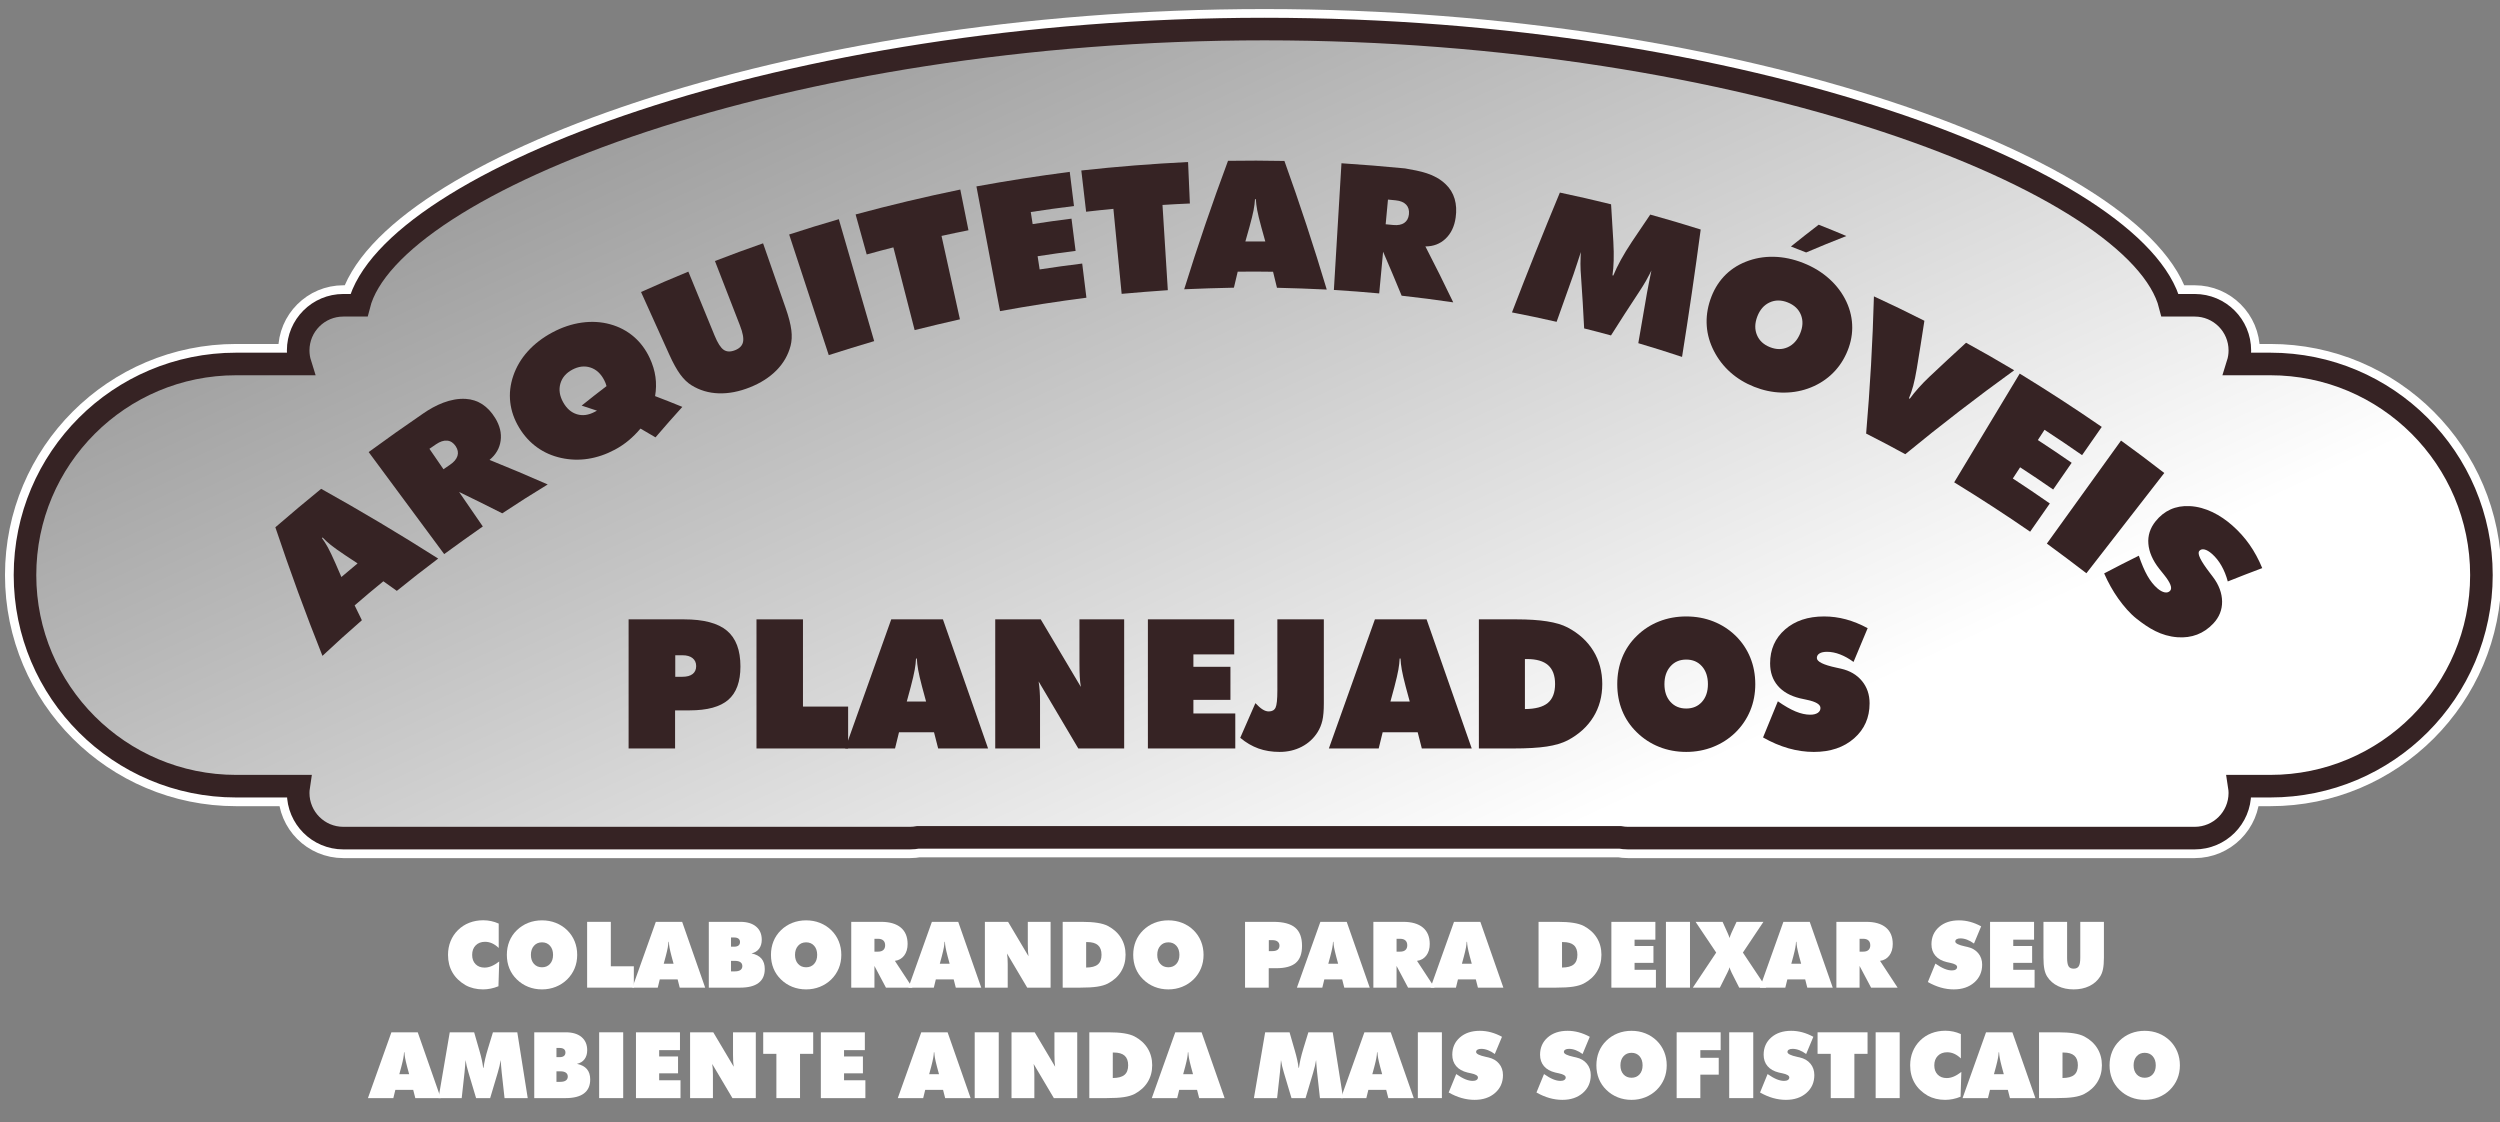
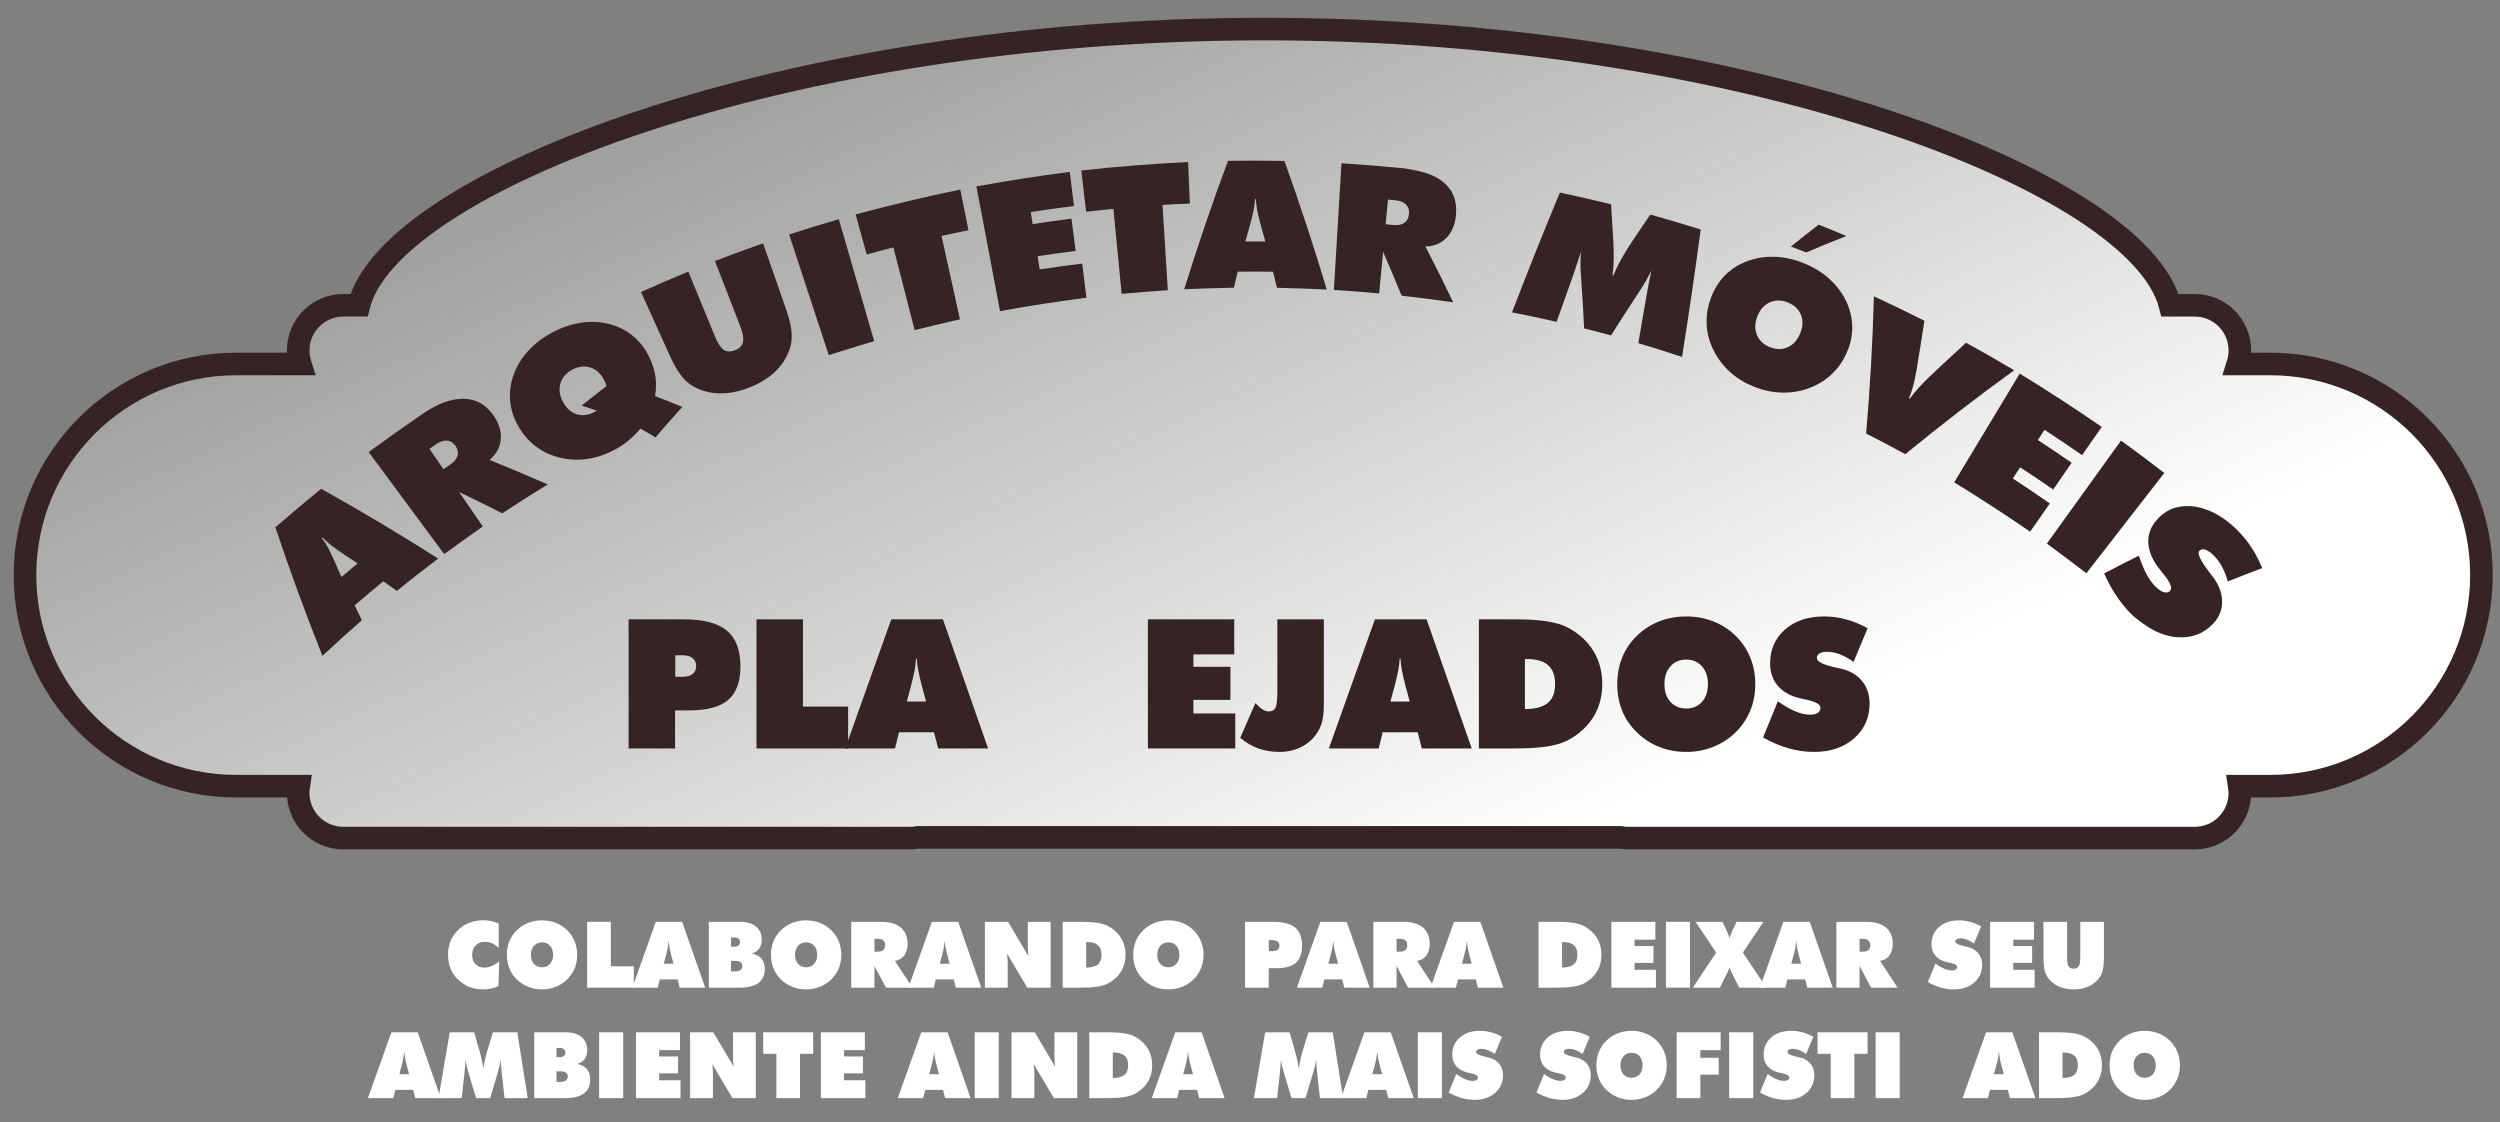
<svg xmlns="http://www.w3.org/2000/svg" version="1.1" id="Layer_1" x="0px" y="0px" width="1750px" height="785.389px" viewBox="0 -37.389 1750 785.389" style="enable-background:new 0 -37.389 1750 785.389;" xml:space="preserve">
  <rect x="0" y="-37.389" width="1750" height="785.389" fill="#808080" stroke="none" />
  <linearGradient id="SVGID_1_" gradientUnits="userSpaceOnUse" x1="-141.124" y1="634.823" x2="-531.164" y2="-201.621" gradientTransform="matrix(1 0 0 1 1208 137)">
    <stop offset="0.21" style="stop-color:#FFFFFF" />
    <stop offset="1" style="stop-color:#9E9E9E" />
  </linearGradient>
-   <path style="fill:url(#SVGID_1_);stroke:#FFFFFF;stroke-width:28;stroke-miterlimit:10;" d="M1589.23,217.392h-22.789  c0.938-2.993,1.451-6.178,1.451-9.482c0-17.457-14.15-31.608-31.609-31.608h-17.25c-21.865-86.199-297.28-193.354-633.883-193.354  c-336.604,0-612.019,107.158-633.886,193.354h-10.929c-17.458,0-31.61,14.151-31.61,31.608c0,3.304,0.511,6.489,1.451,9.482h-44.912  c-81.612,0-147.77,66.161-147.77,147.77c0,81.612,66.158,147.77,147.77,147.77h43.854c-0.232,1.554-0.394,3.126-0.394,4.743  c0,17.456,14.152,31.608,31.61,31.608h396.688c1.918,0,3.786-0.199,5.609-0.527h491.354c1.821,0.328,3.69,0.527,5.612,0.527h396.686  c17.459,0,31.609-14.152,31.609-31.608c0-1.617-0.157-3.189-0.396-4.743h21.731c81.608,0,147.77-66.156,147.77-147.77  C1737,283.552,1670.841,217.392,1589.23,217.392z" />
  <linearGradient id="SVGID_2_" gradientUnits="userSpaceOnUse" x1="-141.124" y1="634.823" x2="-531.164" y2="-201.621" gradientTransform="matrix(1 0 0 1 1208 137)">
    <stop offset="0.21" style="stop-color:#FFFFFF" />
    <stop offset="1" style="stop-color:#9E9E9E" />
  </linearGradient>
  <path style="fill:url(#SVGID_2_);stroke:#362324;stroke-width:15.804;stroke-miterlimit:10;" d="M1589.23,217.392h-22.789  c0.938-2.993,1.451-6.178,1.451-9.482c0-17.457-14.15-31.608-31.609-31.608h-17.25c-21.865-86.199-297.28-193.354-633.883-193.354  c-336.604,0-612.019,107.158-633.886,193.354h-10.929c-17.458,0-31.61,14.151-31.61,31.608c0,3.304,0.511,6.489,1.451,9.482h-44.912  c-81.612,0-147.77,66.161-147.77,147.77c0,81.613,66.158,147.77,147.77,147.77h43.854c-0.232,1.554-0.394,3.126-0.394,4.743  c0,17.456,14.152,31.608,31.61,31.608h396.688c1.918,0,3.786-0.199,5.609-0.527h491.354c1.821,0.328,3.69,0.527,5.612,0.527h396.686  c17.459,0,31.609-14.152,31.609-31.608c0-1.617-0.157-3.189-0.396-4.743h21.731c81.608,0,147.77-66.156,147.77-147.77  C1737,283.551,1670.841,217.392,1589.23,217.392z" />
  <g>
    <g>
      <g>
        <path style="fill:#362324;" d="M225.715,421.711c-11.844-29.706-22.817-59.679-32.969-90.005     c10.563-9.133,21.237-18.099,32.062-26.921c27.802,15.48,55.081,31.738,81.924,48.827c-9.795,7.35-19.448,14.889-28.955,22.606     c-3.764-2.695-5.649-4.04-9.433-6.715c-8.107,6.628-12.128,10.006-20.096,16.887c2.015,4.162,3.028,6.238,5.065,10.387     C243.956,404.911,234.752,413.223,225.715,421.711z M238.975,366.52c4.509-3.848,6.774-5.751,11.327-9.521     c-3.503-2.332-5.259-3.493-8.779-5.806c-4.413-2.96-7.723-5.308-9.912-7.063c-2.189-1.754-4.119-3.517-5.785-5.288     c-0.192,0.161-0.288,0.243-0.479,0.404c1.455,1.949,2.854,4.156,4.203,6.617c1.349,2.462,3.086,6.131,5.234,10.994     C236.449,360.729,237.288,362.662,238.975,366.52z" />
        <path style="fill:#362324;" d="M310.928,350.482c-17.622-23.808-35.241-47.614-52.861-71.421     c12.541-9.186,25.203-18.146,38.038-26.916c8.671-6.018,19.224-10.938,29.894-10.315c8.597,0.502,15.513,5.099,20.59,13.332     c3.313,5.374,4.576,10.7,3.853,15.97c-0.723,5.272-3.306,9.721-7.77,13.416c13.679,5.506,27.234,11.226,40.723,17.184     c-10.738,6.526-21.345,13.267-31.814,20.215c-10.026-5.092-20.087-10.072-30.215-14.958c5.537,8.052,11.071,16.104,16.607,24.157     C328.879,337.493,319.876,343.93,310.928,350.482z M300.599,276.776c3.934,5.722,5.901,8.583,9.834,14.306     c1.824-1.257,2.737-1.882,4.566-3.127c2.789-1.898,4.531-3.957,5.226-6.2c0.695-2.241,0.289-4.509-1.234-6.802     c-1.566-2.359-3.537-3.665-5.914-3.899c-2.378-0.234-4.994,0.609-7.831,2.541C303.385,274.861,302.455,275.498,300.599,276.776z" />
        <path style="fill:#362324;" d="M458.855,268.769c-4.185-2.482-6.284-3.712-10.515-6.151c-2.664,3.152-5.468,5.944-8.42,8.385     c-2.953,2.441-6.112,4.559-9.489,6.361c-6.162,3.288-12.391,5.424-18.75,6.413c-6.357,0.988-12.667,0.771-18.927-0.613     c-6.176-1.366-11.786-3.798-16.763-7.375c-4.977-3.577-9.193-8.168-12.594-13.82c-3.422-5.686-5.517-11.608-6.227-17.785     c-0.71-6.176,0.024-12.376,2.124-18.522c2.117-6.196,5.488-11.964,10.161-17.135c4.672-5.169,10.433-9.602,17.241-13.233     c6.765-3.609,13.637-5.894,20.54-6.854c6.901-0.959,13.566-0.573,19.895,1.168c6.294,1.732,11.792,4.653,16.479,8.659     c4.686,4.006,8.395,8.999,11.174,14.937c2.093,4.473,3.429,8.907,4.034,13.295c0.604,4.39,0.512,8.853-0.259,13.392     c7.693,2.942,11.51,4.451,19.072,7.545C471.268,254.451,465.004,261.56,458.855,268.769z M407.155,246.529     c6.897-5.53,10.381-8.258,17.412-13.639c-0.179-0.728-0.402-1.434-0.677-2.112c-0.271-0.679-0.574-1.34-0.906-1.989     c-2.344-4.574-5.542-7.554-9.632-8.9c-4.088-1.345-8.354-0.853-12.752,1.492c-4.396,2.345-7.19,5.644-8.359,9.84     c-1.169,4.197-0.504,8.508,1.947,12.932c2.453,4.425,5.679,7.222,9.655,8.433c3.978,1.21,8.122,0.643,12.488-1.687     c0.62-0.331,0.929-0.496,1.55-0.826C413.608,248.632,411.464,247.924,407.155,246.529z" />
        <path style="fill:#362324;" d="M468.561,210.945c-6.609-14.644-13.227-29.284-19.837-43.928     c10.955-4.948,21.999-9.702,33.12-14.264c6.132,14.937,12.262,29.875,18.396,44.813c2.136,5.204,4.269,8.516,6.386,9.947     c2.117,1.431,4.753,1.504,7.938,0.234c3.143-1.253,4.992-3.15,5.559-5.716c0.564-2.566-0.141-6.415-2.133-11.546     c-5.842-15.053-11.688-30.105-17.526-45.159c11.156-4.327,22.388-8.459,33.688-12.394c5.293,15.168,10.586,30.337,15.879,45.507     c2.08,5.96,3.376,11.017,3.901,15.163c0.526,4.146,0.321,7.846-0.52,11.058c-1.681,6.411-4.929,12.159-9.836,17.14     c-4.91,4.981-11.101,8.932-18.634,11.938c-7.573,3.021-14.818,4.432-21.834,4.209c-7.015-0.223-13.354-2.128-19.014-5.625     c-2.787-1.722-5.44-4.24-7.887-7.578C473.761,221.407,471.208,216.81,468.561,210.945z" />
        <path style="fill:#362324;" d="M580.128,211.193c-9.242-28.144-18.479-56.288-27.719-84.433     c11.521-3.773,23.11-7.349,34.76-10.715c8.25,28.449,16.498,56.899,24.751,85.348     C601.278,204.541,590.695,207.804,580.128,211.193z" />
        <path style="fill:#362324;" d="M640.243,193.673c-4.961-19.302-9.918-38.604-14.874-57.908     c-7.483,1.916-11.219,2.91-18.671,4.971c-2.591-9.339-5.181-18.679-7.771-28.019c24.271-6.558,48.653-12.358,73.277-17.429     c1.906,9.502,3.813,19.004,5.722,28.506c-7.557,1.511-11.33,2.301-18.86,3.957c4.291,19.461,8.586,38.922,12.881,58.383     C661.345,188.53,650.79,191.04,640.243,193.673z" />
        <path style="fill:#362324;" d="M700.016,180.405c-5.509-29.104-11.016-58.206-16.521-87.309     c21.706-3.958,43.443-7.345,65.325-10.177c1.187,9.565,1.78,14.347,2.968,23.912c-10.102,1.247-20.184,2.646-30.241,4.195     c0.523,3.383,0.785,5.075,1.31,8.458c10.861-1.673,16.303-2.436,27.196-3.812c1.146,9.032,1.72,13.547,2.865,22.579     c-10.647,1.345-15.968,2.091-26.585,3.727c0.572,3.695,0.857,5.542,1.431,9.236c9.906-1.528,19.837-2.898,29.785-4.12     c1.181,9.566,1.771,14.348,2.949,23.913C740.236,173.617,720.11,176.741,700.016,180.405z" />
        <path style="fill:#362324;" d="M785.15,168.308c-1.929-19.834-3.847-39.669-5.77-59.504c-7.646,0.737-11.469,1.142-19.104,2.024     c-1.116-9.626-2.236-19.252-3.354-28.878c24.872-2.731,49.738-4.7,74.729-5.927c0.42,9.681,0.844,19.362,1.264,29.043     c-7.671,0.332-11.505,0.535-19.17,1.012c1.241,19.889,2.486,39.777,3.734,59.665C806.689,166.479,795.925,167.333,785.15,168.308     z" />
        <path style="fill:#362324;" d="M828.93,165.099c9.4-30.269,19.62-60.208,30.678-89.913c13.16-0.217,26.325-0.187,39.484,0.093     c10.696,29.754,20.572,59.73,29.635,90.022c-11.621-0.558-23.225-0.975-34.855-1.256c-1.079-4.487-1.626-6.728-2.732-11.211     c-9.898-0.146-14.852-0.155-24.752-0.048c-1.072,4.479-1.604,6.717-2.649,11.199C852.12,164.219,840.535,164.59,828.93,165.099z      M871.76,131.622c5.582-0.029,8.373-0.023,13.954,0.026c-1.11-4.04-1.67-6.06-2.805-10.097     c-1.386-5.107-2.347-9.035-2.858-11.788c-0.512-2.752-0.835-5.342-0.961-7.77c-0.236,0-0.354-0.001-0.591-0.002     c-0.135,2.427-0.467,5.016-0.989,7.767c-0.521,2.751-1.5,6.676-2.904,11.777C873.456,125.569,872.886,127.586,871.76,131.622z" />
        <path style="fill:#362324;" d="M933.715,165.587c1.77-29.565,3.542-59.13,5.31-88.696c14.854,0.97,29.666,2.168,44.484,3.604     c10.65,1.934,20.485,3.473,28.48,11.091c6.055,5.769,8.327,13.795,6.967,23.37c-0.888,6.25-3.269,11.159-7.085,14.763     c-3.817,3.604-8.501,5.39-14.096,5.396c6.7,12.956,13.191,25.988,19.489,39.146c-12.008-1.785-24.049-3.339-36.114-4.663     c-4.231-10.305-8.558-20.555-12.982-30.778c-0.91,9.729-1.821,19.458-2.727,29.187     C954.88,167.023,944.303,166.215,933.715,165.587z M971.581,102.318c-0.646,6.913-0.969,10.37-1.615,17.283     c2.117,0.197,3.175,0.298,5.291,0.506c3.228,0.317,5.785-0.158,7.688-1.441c1.898-1.283,3.006-3.289,3.305-6.024     c0.307-2.815-0.336-5.074-1.942-6.77c-1.604-1.696-4.057-2.715-7.339-3.038C974.813,102.622,973.735,102.519,971.581,102.318z" />
        <path style="fill:#362324;" d="M1146.811,202.839c2.054-11.632,4.066-23.271,6.03-34.918c0.511-2.674,1.019-5.339,1.52-7.996     c0.501-2.655,1.633-7.965,1.633-7.965c-0.016-0.005-2.373,4.782-3.85,7.326s-3.156,5.233-5.033,8.063     c-6.579,9.952-13.056,19.974-19.417,30.066c-7.496-2.042-11.257-3.026-18.784-4.913c-0.586-11.909-1.31-23.811-2.142-35.706     c-0.286-3.396-0.438-6.563-0.452-9.497c-0.017-2.934,0.28-8.259,0.28-8.259c-0.02-0.003-1.687,5.217-2.525,7.763     c-0.843,2.546-1.696,5.11-2.563,7.691c-4.003,11.114-7.967,22.243-11.88,33.389c-10.377-2.373-20.793-4.572-31.244-6.594     c10.789-28.119,21.967-56.069,33.532-83.877c11.994,2.523,23.941,5.261,35.84,8.207c0.617,9.208,0.896,13.809,1.396,23.006     c0.043,0.723,0.113,1.81,0.193,3.246c0.547,9.663,0.275,17.52-0.617,23.476c0.227,0.059,0.338,0.088,0.563,0.147     c1.458-3.508,3.233-7.185,5.338-11.023c2.104-3.837,4.688-8.09,7.782-12.748c5.051-7.592,7.604-11.374,12.77-18.913     c11.831,3.274,23.604,6.759,35.313,10.452c-3.968,29.787-8.319,59.506-13.056,89.181     C1167.281,209.069,1157.07,205.867,1146.811,202.839z" />
        <path style="fill:#362324;" d="M1292.376,210.271c-2.72,5.922-6.384,10.905-10.937,14.993c-4.554,4.088-9.875,7.223-15.896,9.341     c-5.972,2.1-12.207,3.009-18.634,2.804s-12.738-1.549-19.001-4.04c-6.339-2.521-11.866-5.884-16.64-10.133     c-4.771-4.25-8.602-9.233-11.526-14.932c-2.86-5.57-4.563-11.384-5.006-17.439c-0.443-6.056,0.359-12.21,2.482-18.457     c2.122-6.246,5.246-11.644,9.421-16.157c4.173-4.512,9.302-7.985,15.337-10.394c6.118-2.441,12.653-3.636,19.545-3.498     c6.89,0.138,13.87,1.595,20.875,4.381c7.006,2.786,13.094,6.526,18.217,11.167c5.121,4.64,9.143,10.013,11.932,16.025     c2.734,5.896,4.048,11.997,4.016,18.161C1296.528,198.258,1295.111,204.313,1292.376,210.271z M1238.957,205.62     c4.426,1.76,8.543,1.79,12.398,0.073c3.854-1.717,6.772-4.893,8.722-9.562c1.962-4.706,2.177-9.061,0.595-13.059     c-1.581-3.997-4.675-6.933-9.253-8.754c-4.576-1.82-8.85-1.805-12.771,0.027c-3.922,1.833-6.76,5.131-8.555,9.861     s-1.854,9.043-0.217,12.944S1234.533,203.861,1238.957,205.62z M1292.457,127.821c-9.443,3.689-18.828,7.528-28.15,11.512     c-4.26-1.689-6.393-2.523-10.667-4.164c7.692-6.175,11.582-9.23,19.445-15.274     C1280.859,122.986,1284.732,124.571,1292.457,127.821z" />
        <path style="fill:#362324;" d="M1306.292,266.107c2.761-31.978,4.567-63.956,5.451-96.041     c11.884,5.471,23.666,11.163,35.333,17.081c-1.7,11.159-3.475,22.3-5.315,33.437c-0.817,4.866-1.666,8.898-2.522,12.104     c-0.857,3.206-1.854,6.114-2.979,8.723c0.232,0.122,0.352,0.183,0.581,0.305c1.781-2.446,3.807-4.945,6.079-7.496     c2.273-2.551,4.894-5.241,7.862-8.061c8.437-7.938,16.918-15.812,25.461-23.634c11.345,6.215,22.571,12.645,33.677,19.278     c-26.022,18.813-51.401,38.364-76.222,58.742C1324.642,275.584,1315.506,270.769,1306.292,266.107z" />
        <path style="fill:#362324;" d="M1367.93,300.247c15.293-25.369,30.578-50.743,45.866-76.114     c19.497,11.929,38.604,24.345,57.429,37.31c-5.507,7.911-8.261,11.865-13.768,19.776c-8.672-6.052-17.439-11.966-26.299-17.742     c-1.867,2.869-2.801,4.304-4.668,7.173c7.967,5.193,15.857,10.503,23.674,15.92c-5.182,7.487-7.771,11.229-12.951,18.718     c-9.187-6.37-13.816-9.481-23.139-15.561c-2.039,3.134-3.062,4.7-5.101,7.833c8.727,5.689,17.356,11.519,25.896,17.486     c-5.514,7.906-8.271,11.858-13.783,19.765C1403.665,322.795,1385.98,311.292,1367.93,300.247z" />
        <path style="fill:#362324;" d="M1432.797,343.126c17.305-24.038,34.617-48.07,51.921-72.109     c10.229,7.378,20.319,14.949,30.274,22.693c-18.173,23.388-36.34,46.78-54.512,70.169     C1451.328,356.848,1442.112,349.94,1432.797,343.126z" />
        <path style="fill:#362324;" d="M1472.907,364.001c9.634-5.057,14.489-7.537,24.276-12.404c1.922,5.688,3.901,10.359,5.988,14.031     c2.088,3.673,4.428,6.624,7.041,8.863c1.834,1.571,3.544,2.499,5.139,2.781c1.592,0.281,2.854-0.105,3.783-1.177     c1.618-1.86,0.167-5.598-4.266-11.115c-1.436-1.785-2.578-3.205-3.365-4.203c-4.64-5.878-7.18-11.819-7.642-17.516     c-0.464-5.694,1.192-10.949,5.044-15.748c5.976-7.445,13.941-11.116,23.861-10.632c11.223,0.549,21.634,6.277,29.906,13.602     c4.496,3.979,8.551,8.437,11.995,13.355c3.446,4.92,6.423,10.41,8.905,16.448c-9.711,3.646-14.534,5.514-24.119,9.343     c-1.088-4.067-2.572-7.75-4.443-11.031c-1.871-3.279-4.08-6.038-6.613-8.265c-1.935-1.7-3.678-2.725-5.227-3.078     c-1.549-0.353-2.759-0.021-3.632,0.989c-1.642,1.897,0.881,6.876,7.108,15.044c0.998,1.309,1.771,2.342,2.313,3.05     c4.301,5.642,6.459,11.523,6.514,17.371c0.057,5.846-2.017,10.956-6.143,15.351c-6.73,7.168-15.177,10.339-25.05,9.625     c-11.531-0.832-20.233-6.308-28.687-12.985c-4.716-3.728-8.996-8.761-12.769-14.034     C1479.064,376.393,1475.77,370.515,1472.907,364.001z" />
      </g>
    </g>
  </g>
  <g>
    <path style="fill:#362324;" d="M440.025,486.542v-90.381h38.832c13.664,0,23.652,2.634,29.973,7.901   c6.316,5.269,9.477,13.622,9.477,25.063c0,10.661-2.84,18.45-8.52,23.368c-5.679,4.918-14.692,7.377-27.04,7.377h-10.187v26.669   L440.025,486.542L440.025,486.542z M472.684,421.288v15.063h5.063c3.086,0,5.453-0.646,7.1-1.943   c1.646-1.296,2.472-3.14,2.472-5.525s-0.846-4.25-2.532-5.587c-1.688-1.337-4.033-2.006-7.037-2.006L472.684,421.288   L472.684,421.288z" />
    <path style="fill:#362324;" d="M529.542,486.542v-90.381h32.535v61.056h31.606v29.325H529.542z" />
    <path style="fill:#362324;" d="M591.646,486.542l32.227-90.381h36.177l31.608,90.381h-34.942l-2.901-11.359h-24.509l-2.776,11.359   H591.646z M634.739,453.699h13.521l-2.776-10.248c-1.358-5.188-2.285-9.178-2.778-11.979c-0.494-2.798-0.803-5.433-0.927-7.9   h-0.557c-0.124,2.469-0.432,5.104-0.926,7.9c-0.494,2.8-1.42,6.791-2.778,11.979L634.739,453.699z" />
-     <path style="fill:#362324;" d="M696.66,486.542v-90.381h31.854l28.09,47.29c-0.368-2.102-0.627-4.424-0.771-6.979   c-0.146-2.551-0.216-5.885-0.216-10V396.16h31.3v90.381h-32.104l-27.779-46.919c0.329,2.017,0.574,4.188,0.74,6.514   c0.164,2.326,0.246,4.931,0.246,7.811v32.597L696.66,486.542L696.66,486.542z" />
    <path style="fill:#362324;" d="M803.523,486.542v-90.381h60.438v24.509H835.38v8.704h25.928v23.151H835.38v9.507h29.324v24.509   L803.523,486.542L803.523,486.542z" />
    <path style="fill:#362324;" d="M894.151,446.105v-49.944h32.534v58.771c0,5.104-0.341,9.117-1.021,12.039   c-0.68,2.924-1.78,5.618-3.303,8.087c-2.759,4.405-6.462,7.82-11.112,10.249c-4.651,2.43-9.836,3.644-15.557,3.644   c-5.394,0-10.321-0.804-14.785-2.407c-4.466-1.605-8.716-4.095-12.749-7.47l10.618-24.264c1.893,2.02,3.58,3.488,5.063,4.414   c1.482,0.928,2.901,1.391,4.26,1.391c2.348,0,3.94-0.884,4.785-2.655C893.729,456.189,894.151,452.238,894.151,446.105z" />
    <path style="fill:#362324;" d="M930.205,486.542l32.227-90.381h36.179l31.605,90.381h-34.94l-2.901-11.359h-24.509l-2.777,11.359   H930.205z M973.297,453.699h13.521l-2.777-10.248c-1.359-5.188-2.285-9.178-2.778-11.979c-0.493-2.798-0.804-5.433-0.926-7.9   h-0.556c-0.124,2.469-0.436,5.104-0.928,7.9c-0.494,2.8-1.421,6.791-2.777,11.979L973.297,453.699z" />
    <path style="fill:#362324;" d="M1035.217,486.542v-90.381h26.299c8.355,0,15.486,0.463,21.393,1.389s10.713,2.356,14.416,4.29   c7.817,4.117,13.816,9.569,17.996,16.36c4.177,6.791,6.266,14.528,6.266,23.213c0,8.643-2.078,16.339-6.235,23.089   c-4.154,6.75-10.165,12.203-18.024,16.36c-3.827,1.976-8.686,3.417-14.568,4.319c-5.887,0.906-13.768,1.358-23.646,1.358   L1035.217,486.542L1035.217,486.542z M1067.442,458.946c7.323-0.041,12.676-1.473,16.052-4.291   c3.374-2.818,5.062-7.232,5.062-13.242c0-5.885-1.613-10.269-4.846-13.15c-3.23-2.88-8.181-4.319-14.849-4.319h-1.419V458.946   L1067.442,458.946z" />
    <path style="fill:#362324;" d="M1228.696,441.537c0,6.627-1.173,12.79-3.521,18.489c-2.347,5.702-5.781,10.794-10.311,15.278   c-4.527,4.405-9.744,7.779-15.648,10.125c-5.906,2.348-12.191,3.521-18.859,3.521c-6.751,0-13.067-1.173-18.952-3.521   c-5.888-2.346-11.112-5.762-15.683-10.248c-4.484-4.361-7.883-9.384-10.186-15.063c-2.309-5.68-3.459-11.873-3.459-18.583   c0-6.708,1.15-12.922,3.459-18.646c2.303-5.72,5.699-10.762,10.186-15.125c4.525-4.443,9.732-7.828,15.618-10.153   s12.227-3.488,19.017-3.488s13.129,1.163,19.016,3.488c5.885,2.325,11.111,5.71,15.681,10.153   c4.444,4.404,7.829,9.469,10.155,15.188C1227.533,428.675,1228.696,434.869,1228.696,441.537z M1180.357,458.576   c4.566,0,8.239-1.555,11.02-4.662c2.777-3.107,4.167-7.233,4.167-12.378c0-5.187-1.39-9.354-4.167-12.501   c-2.777-3.148-6.451-4.723-11.02-4.723c-4.569,0-8.252,1.584-11.052,4.754c-2.8,3.169-4.196,7.324-4.196,12.47   c0,5.145,1.396,9.271,4.196,12.378S1175.789,458.576,1180.357,458.576z" />
    <path style="fill:#362324;" d="M1234.129,478.825l10.372-25.313c4.65,3.252,8.797,5.629,12.438,7.13   c3.644,1.505,7.049,2.255,10.218,2.255c2.223,0,3.972-0.423,5.249-1.267c1.272-0.844,1.913-1.983,1.913-3.426   c0-2.51-3.19-4.424-9.57-5.742c-2.058-0.452-3.662-0.802-4.813-1.049c-6.75-1.646-11.916-4.568-15.494-8.766   c-3.581-4.199-5.371-9.427-5.371-15.683c0-9.713,3.478-17.615,10.434-23.707c6.955-6.091,16.071-9.137,27.35-9.137   c5.186,0,10.287,0.679,15.311,2.037c5.021,1.358,10.084,3.417,15.188,6.174l-9.878,23.645c-3.128-2.305-6.266-4.063-9.413-5.277   c-3.147-1.213-6.204-1.822-9.168-1.822c-2.265,0-4.015,0.381-5.248,1.145c-1.232,0.762-1.853,1.819-1.853,3.179   c0,2.552,4.507,4.795,13.521,6.729c1.439,0.33,2.553,0.577,3.334,0.741c6.215,1.4,11.111,4.26,14.692,8.582   s5.371,9.549,5.371,15.681c0,10.001-3.611,18.171-10.834,24.511c-7.224,6.339-16.618,9.507-28.184,9.507   c-5.928,0-11.854-0.844-17.778-2.531C1245.982,484.73,1240.055,482.2,1234.129,478.825z" />
  </g>
  <g>
    <path style="fill:#FFFFFF;" d="M349.102,626.18c-1.51-1.445-3.051-2.525-4.625-3.238c-1.574-0.715-3.23-1.069-4.971-1.069   c-2.706,0-4.883,0.833-6.529,2.501c-1.646,1.667-2.47,3.886-2.47,6.654c0,2.706,0.788,4.864,2.36,6.479   c1.572,1.615,3.682,2.423,6.325,2.423c1.593,0,3.213-0.341,4.861-1.021c1.646-0.684,3.445-1.77,5.396-3.257l-0.535,17.337   c-1.804,0.732-3.608,1.282-5.412,1.65c-1.804,0.366-3.607,0.55-5.412,0.55c-2.245,0-4.405-0.25-6.482-0.755   c-2.076-0.503-3.954-1.217-5.631-2.14c-4.07-2.35-7.148-5.317-9.235-8.904c-2.088-3.587-3.131-7.709-3.131-12.363   c0-3.439,0.592-6.629,1.778-9.564c1.185-2.938,2.91-5.527,5.175-7.772c2.286-2.266,4.934-3.979,7.944-5.145   c3.01-1.164,6.267-1.747,9.77-1.747c1.867,0,3.707,0.194,5.522,0.583c1.814,0.388,3.581,0.97,5.301,1.746L349.102,626.18   L349.102,626.18z" />
    <path style="fill:#FFFFFF;" d="M404.038,631.025c0,3.378-0.597,6.519-1.793,9.424s-2.947,5.501-5.255,7.787   c-2.307,2.244-4.966,3.964-7.976,5.16c-3.01,1.193-6.214,1.793-9.612,1.793c-3.44,0-6.66-0.6-9.659-1.793   c-3-1.196-5.664-2.938-7.992-5.226c-2.287-2.223-4.018-4.782-5.192-7.677c-1.174-2.896-1.761-6.052-1.761-9.471   c0-3.42,0.587-6.588,1.761-9.504c1.174-2.916,2.905-5.483,5.192-7.709c2.307-2.266,4.96-3.988,7.961-5.175   c2.999-1.186,6.229-1.776,9.69-1.776s6.691,0.592,9.691,1.776c3,1.186,5.664,2.91,7.992,5.175c2.266,2.245,3.99,4.825,5.175,7.74   C403.445,624.471,404.038,627.628,404.038,631.025z M379.401,639.709c2.329,0,4.201-0.792,5.617-2.375   c1.416-1.584,2.124-3.688,2.124-6.309c0-2.645-0.708-4.77-2.124-6.371c-1.416-1.605-3.288-2.407-5.617-2.407   c-2.328,0-4.206,0.808-5.632,2.423c-1.427,1.615-2.139,3.733-2.139,6.355c0,2.62,0.712,4.725,2.139,6.309   C375.196,638.917,377.073,639.709,379.401,639.709z" />
    <path style="fill:#FFFFFF;" d="M410.992,653.963V607.9h16.582v31.116h16.107v14.945L410.992,653.963L410.992,653.963z" />
    <path style="fill:#FFFFFF;" d="M442.645,653.963l16.425-46.063h18.438l16.11,46.063h-17.81l-1.479-5.79h-12.491l-1.416,5.79   H442.645z M464.605,637.224h6.891l-1.416-5.223c-0.693-2.644-1.165-4.678-1.417-6.104c-0.251-1.426-0.408-2.769-0.471-4.024h-0.283   c-0.063,1.258-0.222,2.601-0.472,4.024c-0.252,1.429-0.726,3.463-1.418,6.104L464.605,637.224z" />
    <path style="fill:#FFFFFF;" d="M496.164,653.963V607.9h22.057c4.719,0,8.401,1.104,11.043,3.317   c2.645,2.213,3.965,5.291,3.965,9.235c0,2.517-0.625,4.607-1.872,6.275c-1.247,1.669-3.017,2.755-5.302,3.259   c3.125,0.648,5.454,1.877,6.985,3.681c1.531,1.805,2.297,4.229,2.297,7.27c0,4.302-1.453,7.548-4.358,9.737   c-2.903,2.191-7.179,3.288-12.819,3.288H496.164L496.164,653.963z M511.708,618.849v6.45h2.171c1.342,0,2.365-0.276,3.067-0.834   c0.703-0.555,1.054-1.355,1.054-2.406c0-1.049-0.352-1.846-1.054-2.392c-0.703-0.545-1.727-0.818-3.067-0.818H511.708z    M511.708,635.21v7.363h2.769c1.656,0,2.933-0.32,3.823-0.96c0.893-0.643,1.337-1.547,1.337-2.724c0-1.194-0.445-2.106-1.337-2.735   s-2.167-0.944-3.823-0.944H511.708L511.708,635.21z" />
    <path style="fill:#FFFFFF;" d="M588.92,631.025c0,3.378-0.598,6.519-1.793,9.424c-1.196,2.905-2.947,5.501-5.255,7.787   c-2.308,2.244-4.966,3.964-7.976,5.16c-3.013,1.193-6.217,1.793-9.612,1.793c-3.44,0-6.661-0.6-9.66-1.793   c-3-1.196-5.663-2.938-7.992-5.226c-2.287-2.223-4.017-4.782-5.19-7.677c-1.176-2.896-1.763-6.052-1.763-9.471   c0-3.42,0.587-6.588,1.763-9.504c1.175-2.916,2.903-5.483,5.19-7.709c2.308-2.266,4.96-3.988,7.961-5.175   c2.999-1.186,6.23-1.776,9.691-1.776s6.688,0.592,9.688,1.776c3,1.186,5.664,2.91,7.992,5.175c2.268,2.245,3.991,4.825,5.176,7.74   C588.327,624.471,588.92,627.628,588.92,631.025z M564.284,639.709c2.329,0,4.2-0.792,5.616-2.375   c1.416-1.584,2.124-3.688,2.124-6.309c0-2.645-0.708-4.77-2.124-6.371c-1.416-1.605-3.287-2.407-5.616-2.407   s-4.207,0.808-5.633,2.423c-1.428,1.615-2.141,3.733-2.141,6.355c0,2.62,0.712,4.725,2.141,6.309   C560.078,638.917,561.955,639.709,564.284,639.709z" />
    <path style="fill:#FFFFFF;" d="M595.873,653.963V607.9h20.829c6.042,0,10.655,1.333,13.845,3.996   c3.188,2.662,4.782,6.502,4.782,11.516c0,3.271-0.804,5.968-2.407,8.086c-1.605,2.119-3.771,3.354-6.498,3.713l12.303,18.753   h-18.563l-8.055-15.197v15.197L595.873,653.963L595.873,653.963z M612.109,619.761v8.999h2.58c1.571,0,2.783-0.382,3.634-1.146   c0.85-0.768,1.273-1.861,1.273-3.288c0-1.469-0.425-2.597-1.273-3.382c-0.851-0.787-2.063-1.182-3.634-1.182L612.109,619.761   L612.109,619.761z" />
    <path style="fill:#FFFFFF;" d="M635.896,653.963L652.32,607.9h18.438l16.109,46.063h-17.811l-1.479-5.79h-12.491l-1.416,5.79   H635.896z M657.857,637.224h6.891l-1.416-5.223c-0.692-2.644-1.165-4.678-1.417-6.104c-0.252-1.426-0.409-2.769-0.472-4.024h-0.283   c-0.063,1.258-0.221,2.601-0.473,4.024c-0.253,1.429-0.725,3.463-1.416,6.104L657.857,637.224z" />
    <path style="fill:#FFFFFF;" d="M689.415,653.963V607.9h16.236l14.314,24.102c-0.188-1.07-0.319-2.255-0.394-3.556   c-0.074-1.303-0.11-3-0.11-5.099V607.9h15.953v46.063h-16.361l-14.157-23.913c0.168,1.028,0.293,2.136,0.377,3.319   c0.082,1.186,0.125,2.513,0.125,3.979v16.613L689.415,653.963L689.415,653.963z" />
    <path style="fill:#FFFFFF;" d="M743.88,653.963V607.9h13.404c4.258,0,7.892,0.234,10.901,0.708c3.01,0.472,5.459,1.199,7.347,2.187   c3.983,2.098,7.043,4.877,9.172,8.338s3.194,7.405,3.194,11.83c0,4.405-1.061,8.328-3.18,11.771   c-2.119,3.438-5.181,6.219-9.188,8.337c-1.95,1.007-4.428,1.741-7.426,2.203c-3,0.462-7.018,0.69-12.051,0.69L743.88,653.963   L743.88,653.963z M760.304,639.898c3.733-0.021,6.46-0.75,8.183-2.188c1.719-1.437,2.578-3.686,2.578-6.749   c0-2.999-0.821-5.232-2.47-6.701c-1.646-1.468-4.169-2.202-7.565-2.202h-0.726V639.898L760.304,639.898z" />
    <path style="fill:#FFFFFF;" d="M842.487,631.025c0,3.378-0.6,6.519-1.793,9.424c-1.195,2.905-2.947,5.501-5.255,7.787   c-2.309,2.244-4.968,3.964-7.977,5.16c-3.01,1.193-6.214,1.793-9.612,1.793c-3.438,0-6.659-0.6-9.657-1.793   c-3-1.196-5.664-2.938-7.992-5.226c-2.287-2.223-4.019-4.782-5.191-7.677c-1.175-2.896-1.762-6.052-1.762-9.471   c0-3.42,0.587-6.588,1.762-9.504c1.174-2.916,2.905-5.483,5.191-7.709c2.307-2.266,4.96-3.988,7.961-5.175   c2.999-1.186,6.229-1.776,9.688-1.776s6.691,0.592,9.691,1.776c3,1.186,5.664,2.91,7.992,5.175c2.265,2.245,3.989,4.825,5.175,7.74   C841.895,624.471,842.487,627.628,842.487,631.025z M817.852,639.709c2.327,0,4.2-0.792,5.615-2.375   c1.417-1.584,2.124-3.688,2.124-6.309c0-2.645-0.707-4.77-2.124-6.371c-1.416-1.605-3.288-2.407-5.615-2.407   c-2.33,0-4.207,0.808-5.633,2.423c-1.427,1.615-2.14,3.733-2.14,6.355c0,2.62,0.713,4.725,2.14,6.309   C813.646,638.917,815.521,639.709,817.852,639.709z" />
    <path style="fill:#FFFFFF;" d="M871.528,653.963V607.9h19.791c6.964,0,12.056,1.343,15.273,4.025   c3.222,2.688,4.829,6.943,4.829,12.775c0,5.433-1.445,9.403-4.342,11.909c-2.895,2.507-7.488,3.76-13.781,3.76h-5.19v13.593   H871.528L871.528,653.963z M888.173,620.706v7.677h2.58c1.574,0,2.779-0.33,3.619-0.991c0.839-0.661,1.259-1.6,1.259-2.814   s-0.43-2.165-1.29-2.85c-0.86-0.682-2.056-1.021-3.587-1.021L888.173,620.706L888.173,620.706z" />
    <path style="fill:#FFFFFF;" d="M907.838,653.963l16.425-46.063H942.7l16.11,46.063H941l-1.479-5.79h-12.489l-1.416,5.79H907.838z    M929.799,637.224h6.895l-1.417-5.223c-0.691-2.644-1.165-4.678-1.416-6.104c-0.251-1.426-0.409-2.769-0.474-4.024h-0.283   c-0.063,1.258-0.221,2.601-0.472,4.024c-0.253,1.429-0.725,3.463-1.415,6.104L929.799,637.224z" />
    <path style="fill:#FFFFFF;" d="M961.357,653.963V607.9h20.83c6.041,0,10.652,1.333,13.844,3.996   c3.188,2.662,4.783,6.502,4.783,11.516c0,3.271-0.805,5.968-2.408,8.086c-1.604,2.119-3.771,3.354-6.497,3.713l12.302,18.753   h-18.563l-8.057-15.197v15.197L961.357,653.963L961.357,653.963z M977.594,619.761v8.999h2.579c1.573,0,2.785-0.382,3.635-1.146   c0.852-0.768,1.273-1.861,1.273-3.288c0-1.469-0.424-2.597-1.273-3.382c-0.849-0.786-2.062-1.182-3.635-1.182L977.594,619.761   L977.594,619.761z" />
    <path style="fill:#FFFFFF;" d="M1001.38,653.963l16.425-46.063h18.438l16.11,46.063h-17.812l-1.479-5.79h-12.491l-1.414,5.79   H1001.38z M1023.341,637.224h6.895l-1.417-5.223c-0.691-2.644-1.164-4.678-1.415-6.104c-0.252-1.426-0.411-2.769-0.475-4.024   h-0.282c-0.063,1.258-0.222,2.601-0.473,4.024c-0.253,1.429-0.725,3.463-1.416,6.104L1023.341,637.224z" />
    <path style="fill:#FFFFFF;" d="M1076.987,653.963V607.9h13.401c4.26,0,7.895,0.234,10.902,0.708   c3.01,0.472,5.459,1.199,7.348,2.187c3.984,2.098,7.042,4.877,9.174,8.338c2.129,3.461,3.19,7.405,3.19,11.83   c0,4.405-1.06,8.328-3.178,11.771c-2.119,3.438-5.183,6.219-9.188,8.337c-1.951,1.007-4.427,1.741-7.426,2.203   c-3,0.462-7.017,0.69-12.051,0.69L1076.987,653.963L1076.987,653.963z M1093.411,639.898c3.733-0.021,6.461-0.75,8.181-2.188   c1.721-1.437,2.58-3.686,2.58-6.749c0-2.999-0.823-5.232-2.469-6.701c-1.648-1.468-4.17-2.202-7.568-2.202h-0.724V639.898z" />
    <path style="fill:#FFFFFF;" d="M1127.96,653.963V607.9h30.803v12.489h-14.566v4.438h13.216v11.799h-13.216v4.846h14.943v12.491   L1127.96,653.963L1127.96,653.963z" />
    <path style="fill:#FFFFFF;" d="M1166.156,653.963V607.9h16.834v46.063H1166.156z" />
    <path style="fill:#FFFFFF;" d="M1212.157,643.517c-0.44-0.941-0.771-1.702-0.991-2.279c-0.221-0.576-0.383-1.098-0.488-1.56   c-0.084,0.44-0.229,0.931-0.438,1.464c-0.209,0.534-0.577,1.326-1.103,2.375l-5.224,10.446h-18.941l16.361-24.542l-14.441-21.521   h18.909l3.399,7.52c0.041,0.084,0.103,0.22,0.188,0.409c0.63,1.427,1.061,2.56,1.289,3.396c0.146-0.545,0.331-1.104,0.552-1.683   c0.222-0.578,0.51-1.285,0.864-2.124l3.492-7.521h18.814l-14.38,21.521l16.361,24.542h-18.94L1212.157,643.517z" />
    <path style="fill:#FFFFFF;" d="M1231.947,653.963l16.425-46.063h18.438l16.108,46.063h-17.81l-1.479-5.79h-12.491l-1.416,5.79   H1231.947z M1253.908,637.224h6.893l-1.417-5.223c-0.689-2.644-1.164-4.678-1.415-6.104c-0.252-1.426-0.41-2.769-0.473-4.024   h-0.283c-0.063,1.258-0.221,2.601-0.471,4.024c-0.254,1.429-0.728,3.463-1.417,6.104L1253.908,637.224z" />
    <path style="fill:#FFFFFF;" d="M1285.467,653.963V607.9h20.83c6.042,0,10.654,1.333,13.844,3.996   c3.188,2.662,4.783,6.502,4.783,11.516c0,3.271-0.803,5.968-2.408,8.086c-1.604,2.119-3.77,3.354-6.498,3.713l12.305,18.753   h-18.563l-8.057-15.197v15.197L1285.467,653.963L1285.467,653.963z M1301.702,619.761v8.999h2.58c1.573,0,2.785-0.382,3.635-1.146   c0.85-0.768,1.272-1.861,1.272-3.288c0-1.469-0.425-2.597-1.272-3.382c-0.849-0.786-2.062-1.182-3.635-1.182L1301.702,619.761   L1301.702,619.761z" />
    <path style="fill:#FFFFFF;" d="M1349.498,650.029l5.285-12.9c2.37,1.658,4.482,2.869,6.34,3.635   c1.857,0.768,3.592,1.148,5.207,1.148c1.134,0,2.023-0.215,2.675-0.646c0.649-0.429,0.979-1.011,0.979-1.746   c0-1.276-1.628-2.254-4.879-2.926c-1.05-0.229-1.866-0.409-2.453-0.535c-3.441-0.839-6.073-2.326-7.897-4.468   c-1.824-2.14-2.736-4.803-2.736-7.992c0-4.948,1.771-8.977,5.315-12.082c3.546-3.104,8.191-4.655,13.938-4.655   c2.644,0,5.242,0.346,7.804,1.038c2.559,0.69,5.14,1.739,7.74,3.146l-5.034,12.051c-1.596-1.175-3.193-2.069-4.799-2.688   c-1.604-0.619-3.162-0.929-4.674-0.929c-1.152,0-2.045,0.193-2.675,0.581c-0.629,0.39-0.941,0.93-0.941,1.62   c0,1.303,2.296,2.444,6.89,3.432c0.735,0.168,1.302,0.294,1.7,0.377c3.167,0.714,5.663,2.171,7.485,4.374   c1.826,2.203,2.738,4.866,2.738,7.992c0,5.097-1.841,9.261-5.521,12.489c-3.683,3.229-8.47,4.847-14.363,4.847   c-3.021,0-6.041-0.432-9.063-1.29C1355.539,653.039,1352.518,651.75,1349.498,650.029z" />
    <path style="fill:#FFFFFF;" d="M1393.042,653.963V607.9h30.804v12.489h-14.566v4.438h13.216v11.799h-13.216v4.846h14.944v12.491   L1393.042,653.963L1393.042,653.963z" />
    <path style="fill:#FFFFFF;" d="M1430.422,632.882V607.9h16.549v25.106c0,2.916,0.348,4.924,1.039,6.025   c0.692,1.101,1.878,1.649,3.557,1.649c1.656,0,2.844-0.564,3.557-1.696c0.712-1.134,1.066-3.126,1.066-5.979v-25.106h16.553v24.98   c0,3.272-0.217,5.968-0.646,8.086c-0.43,2.119-1.115,3.894-2.061,5.317c-1.848,2.874-4.362,5.077-7.553,6.605   c-3.188,1.531-6.826,2.299-10.916,2.299c-4.111,0-7.764-0.768-10.949-2.299c-3.189-1.528-5.706-3.731-7.553-6.605   c-0.925-1.405-1.596-3.156-2.015-5.254C1430.631,638.934,1430.422,636.217,1430.422,632.882z" />
    <path style="fill:#FFFFFF;" d="M257.557,731.288l16.425-46.063h18.438l16.109,46.063H290.72l-1.479-5.79H276.75l-1.416,5.79   H257.557z M279.519,714.55h6.891l-1.416-5.224c-0.692-2.645-1.164-4.678-1.416-6.104c-0.252-1.426-0.409-2.769-0.472-4.025h-0.283   c-0.063,1.259-0.22,2.601-0.472,4.025c-0.252,1.428-0.724,3.461-1.416,6.104L279.519,714.55z" />
    <path style="fill:#FFFFFF;" d="M353.177,731.288l-2.014-18.248c-0.126-1.405-0.251-2.806-0.378-4.202   c-0.125-1.394-0.231-2.793-0.314-4.2c-0.188,1.321-0.457,2.724-0.802,4.2c-0.346,1.48-0.771,3.06-1.275,4.735l-5.286,17.715h-9.849   l-5.286-17.715c-0.524-1.68-0.955-3.255-1.29-4.735c-0.336-1.479-0.598-2.879-0.787-4.2c-0.105,1.43-0.215,2.832-0.33,4.219   c-0.116,1.385-0.236,2.778-0.363,4.186l-2.013,18.248h-16.235l7.866-46.063h17.085l3.271,11.392   c0.104,0.354,0.261,0.893,0.471,1.604c1.384,4.806,2.234,8.759,2.549,11.862h0.283c0.252-1.951,0.629-4.028,1.133-6.23   c0.503-2.2,1.174-4.677,2.014-7.425l3.43-11.2h17.053l7.3,46.063L353.177,731.288L353.177,731.288z" />
    <path style="fill:#FFFFFF;" d="M373.974,731.288v-46.063h22.057c4.719,0,8.399,1.106,11.044,3.318   c2.643,2.214,3.964,5.293,3.964,9.234c0,2.518-0.624,4.608-1.872,6.276c-1.248,1.667-3.016,2.753-5.301,3.256   c3.125,0.65,5.453,1.88,6.982,3.684c1.532,1.805,2.298,4.227,2.298,7.268c0,4.302-1.452,7.547-4.357,9.739   c-2.905,2.191-7.179,3.287-12.821,3.287L373.974,731.288L373.974,731.288z M389.517,696.175v6.449h2.171   c1.342,0,2.364-0.277,3.068-0.833c0.703-0.557,1.054-1.357,1.054-2.407c0-1.048-0.351-1.846-1.054-2.391   c-0.704-0.547-1.726-0.818-3.068-0.818H389.517z M389.517,712.536v7.362h2.769c1.657,0,2.932-0.319,3.823-0.959   c0.892-0.643,1.337-1.549,1.337-2.724c0-1.194-0.446-2.106-1.337-2.737c-0.893-0.63-2.167-0.942-3.823-0.942H389.517   L389.517,712.536z" />
    <path style="fill:#FFFFFF;" d="M419.408,731.288v-46.063h16.833v46.063H419.408z" />
    <path style="fill:#FFFFFF;" d="M445.176,731.288v-46.063h30.805v12.49h-14.567v4.438h13.215v11.799h-13.215v4.847h14.945v12.49   L445.176,731.288L445.176,731.288z" />
    <path style="fill:#FFFFFF;" d="M483.059,731.288v-46.063h16.236l14.316,24.103c-0.189-1.069-0.32-2.255-0.395-3.558   c-0.072-1.3-0.109-2.996-0.109-5.097v-15.448h15.951v46.063h-16.359l-14.159-23.911c0.168,1.026,0.294,2.133,0.377,3.318   c0.084,1.185,0.126,2.512,0.126,3.979v16.612L483.059,731.288L483.059,731.288z" />
    <path style="fill:#FFFFFF;" d="M543.471,731.288v-30.992h-9.219v-15.07h34.988v15.07h-9.219v30.992H543.471z" />
    <path style="fill:#FFFFFF;" d="M574.588,731.288v-46.063h30.805v12.49h-14.567v4.438h13.215v11.799h-13.215v4.847h14.944v12.49   L574.588,731.288L574.588,731.288z" />
    <path style="fill:#FFFFFF;" d="M628.454,731.288l16.425-46.063h18.438l16.108,46.063h-17.808l-1.479-5.79h-12.491l-1.416,5.79   H628.454z M650.416,714.55h6.891l-1.416-5.224c-0.691-2.645-1.164-4.678-1.417-6.104c-0.251-1.427-0.406-2.769-0.472-4.025h-0.283   c-0.063,1.259-0.221,2.601-0.472,4.025c-0.251,1.428-0.724,3.461-1.416,6.104L650.416,714.55z" />
    <path style="fill:#FFFFFF;" d="M682.289,731.288v-46.063h16.833v46.063H682.289z" />
    <path style="fill:#FFFFFF;" d="M708.057,731.288v-46.063h16.236l14.316,24.103c-0.189-1.069-0.321-2.255-0.396-3.558   c-0.074-1.3-0.108-2.996-0.108-5.097v-15.448h15.952v46.063h-16.361l-14.158-23.911c0.168,1.026,0.293,2.133,0.377,3.318   c0.084,1.185,0.126,2.512,0.126,3.979v16.612L708.057,731.288L708.057,731.288z" />
    <path style="fill:#FFFFFF;" d="M762.521,731.288v-46.063h13.402c4.258,0,7.894,0.235,10.902,0.707   c3.01,0.474,5.458,1.201,7.347,2.188c3.984,2.097,7.042,4.877,9.171,8.337c2.129,3.462,3.194,7.406,3.194,11.83   c0,4.406-1.062,8.329-3.178,11.77c-2.12,3.438-5.184,6.22-9.188,8.337c-1.95,1.01-4.426,1.741-7.426,2.202   c-3,0.463-7.018,0.692-12.051,0.692H762.521z M778.946,717.223c3.731-0.019,6.46-0.748,8.181-2.186   c1.719-1.436,2.58-3.686,2.58-6.75c0-2.997-0.823-5.232-2.47-6.7c-1.646-1.47-4.169-2.203-7.567-2.203h-0.724V717.223z" />
    <path style="fill:#FFFFFF;" d="M806.257,731.288l16.424-46.063h18.438l16.109,46.063H839.42l-1.479-5.79H825.45l-1.416,5.79   H806.257z M828.218,714.55h6.894l-1.416-5.224c-0.693-2.645-1.165-4.678-1.417-6.104c-0.252-1.426-0.409-2.769-0.474-4.025h-0.283   c-0.063,1.259-0.221,2.601-0.472,4.025c-0.252,1.428-0.724,3.461-1.417,6.104L828.218,714.55z" />
    <path style="fill:#FFFFFF;" d="M923.963,731.288l-2.014-18.248c-0.125-1.405-0.252-2.806-0.378-4.202   c-0.125-1.394-0.23-2.793-0.314-4.2c-0.188,1.321-0.456,2.724-0.803,4.2c-0.345,1.48-0.771,3.06-1.273,4.735l-5.286,17.715h-9.849   l-5.286-17.715c-0.522-1.68-0.955-3.255-1.29-4.735c-0.336-1.479-0.599-2.879-0.786-4.2c-0.104,1.43-0.217,2.832-0.332,4.219   c-0.113,1.385-0.234,2.778-0.36,4.186l-2.015,18.248h-16.234l7.866-46.063h17.085l3.271,11.392   c0.104,0.354,0.263,0.893,0.475,1.604c1.384,4.806,2.23,8.759,2.548,11.862h0.281c0.252-1.951,0.632-4.028,1.134-6.23   c0.504-2.2,1.176-4.677,2.014-7.425l3.431-11.2H932.9l7.299,46.063L923.963,731.288L923.963,731.288z" />
    <path style="fill:#FFFFFF;" d="M938.657,731.288l16.424-46.063h18.438l16.108,46.063H971.82l-1.479-5.79H957.85l-1.416,5.79   H938.657z M960.618,714.55h6.892l-1.417-5.224c-0.689-2.645-1.164-4.678-1.415-6.104c-0.252-1.427-0.408-2.769-0.473-4.025h-0.282   c-0.063,1.259-0.221,2.601-0.472,4.025c-0.253,1.428-0.725,3.461-1.416,6.104L960.618,714.55z" />
    <path style="fill:#FFFFFF;" d="M992.491,731.288v-46.063h16.834v46.063H992.491z" />
    <path style="fill:#FFFFFF;" d="M1014.077,727.355l5.286-12.9c2.369,1.657,4.48,2.869,6.339,3.635   c1.855,0.766,3.591,1.147,5.207,1.147c1.134,0,2.021-0.214,2.675-0.646c0.649-0.431,0.979-1.013,0.979-1.748   c0-1.275-1.629-2.254-4.881-2.925c-1.049-0.229-1.864-0.409-2.451-0.536c-3.441-0.838-6.073-2.329-7.897-4.467   c-1.825-2.14-2.735-4.803-2.735-7.992c0-4.951,1.771-8.979,5.315-12.083c3.544-3.104,8.19-4.656,13.938-4.656   c2.644,0,5.242,0.348,7.804,1.039c2.559,0.691,5.14,1.74,7.739,3.146l-5.033,12.052c-1.596-1.176-3.193-2.072-4.799-2.689   c-1.604-0.618-3.161-0.93-4.674-0.93c-1.151,0-2.045,0.193-2.675,0.583c-0.629,0.388-0.942,0.929-0.942,1.62   c0,1.3,2.298,2.442,6.892,3.431c0.733,0.169,1.301,0.294,1.699,0.378c3.167,0.714,5.663,2.171,7.485,4.373   c1.826,2.201,2.738,4.864,2.738,7.99c0,5.1-1.841,9.264-5.521,12.491c-3.682,3.23-8.469,4.845-14.362,4.845   c-3.021,0-6.041-0.429-9.063-1.288C1020.117,730.365,1017.097,729.075,1014.077,727.355z" />
    <path style="fill:#FFFFFF;" d="M1075.524,727.355l5.286-12.9c2.368,1.657,4.482,2.869,6.339,3.635   c1.855,0.766,3.593,1.147,5.208,1.147c1.133,0,2.021-0.214,2.675-0.646c0.649-0.431,0.976-1.013,0.976-1.748   c0-1.275-1.627-2.254-4.878-2.925c-1.048-0.229-1.866-0.409-2.454-0.536c-3.439-0.838-6.072-2.329-7.896-4.467   c-1.824-2.14-2.736-4.803-2.736-7.992c0-4.951,1.772-8.979,5.316-12.083c3.544-3.104,8.189-4.656,13.938-4.656   c2.645,0,5.243,0.348,7.806,1.039c2.558,0.691,5.139,1.74,7.738,3.146l-5.035,12.052c-1.595-1.176-3.19-2.072-4.798-2.689   c-1.604-0.618-3.161-0.93-4.673-0.93c-1.152,0-2.044,0.193-2.674,0.583c-0.629,0.388-0.943,0.929-0.943,1.62   c0,1.3,2.299,2.442,6.892,3.431c0.733,0.169,1.301,0.294,1.698,0.378c3.168,0.714,5.662,2.171,7.487,4.373   c1.826,2.201,2.737,4.864,2.737,7.99c0,5.1-1.841,9.264-5.521,12.491c-3.681,3.23-8.469,4.845-14.361,4.845   c-3.021,0-6.041-0.429-9.063-1.288C1081.564,730.365,1078.545,729.075,1075.524,727.355z" />
    <path style="fill:#FFFFFF;" d="M1166.707,708.352c0,3.377-0.598,6.52-1.793,9.426c-1.195,2.902-2.947,5.501-5.256,7.785   c-2.307,2.244-4.966,3.965-7.979,5.159c-3.008,1.194-6.213,1.793-9.608,1.793c-3.441,0-6.66-0.599-9.66-1.793   c-3.001-1.194-5.663-2.936-7.991-5.224c-2.287-2.222-4.018-4.781-5.191-7.677c-1.176-2.896-1.762-6.053-1.762-9.472   s0.586-6.587,1.762-9.504c1.176-2.913,2.904-5.481,5.191-7.707c2.307-2.266,4.96-3.988,7.96-5.177   c2.999-1.185,6.229-1.777,9.691-1.777c3.461,0,6.688,0.595,9.688,1.777c2.999,1.188,5.663,2.911,7.991,5.177   c2.267,2.244,3.991,4.825,5.177,7.739C1166.114,701.796,1166.707,704.954,1166.707,708.352z M1142.071,717.035   c2.328,0,4.2-0.792,5.614-2.376c1.416-1.583,2.125-3.687,2.125-6.31c0-2.643-0.709-4.768-2.125-6.372   c-1.414-1.604-3.286-2.404-5.614-2.404c-2.329,0-4.206,0.808-5.632,2.423c-1.429,1.615-2.142,3.731-2.142,6.354   c0,2.623,0.713,4.727,2.142,6.31C1137.865,716.243,1139.742,717.035,1142.071,717.035z" />
    <path style="fill:#FFFFFF;" d="M1173.66,731.288v-46.063h30.804v12.49h-14.222v5.352h12.868v11.799h-12.868v16.424L1173.66,731.288   L1173.66,731.288z" />
    <path style="fill:#FFFFFF;" d="M1210.441,731.288v-46.063h16.834v46.063H1210.441z" />
    <path style="fill:#FFFFFF;" d="M1232.026,727.355l5.286-12.9c2.368,1.657,4.482,2.869,6.34,3.635   c1.854,0.766,3.592,1.147,5.207,1.147c1.134,0,2.021-0.214,2.675-0.646c0.649-0.431,0.976-1.013,0.976-1.748   c0-1.275-1.627-2.254-4.878-2.925c-1.048-0.229-1.866-0.409-2.454-0.536c-3.438-0.838-6.072-2.329-7.896-4.467   c-1.825-2.14-2.737-4.803-2.737-7.992c0-4.951,1.771-8.979,5.316-12.083c3.546-3.104,8.189-4.656,13.938-4.656   c2.646,0,5.243,0.348,7.804,1.039s5.141,1.74,7.74,3.146l-5.034,12.052c-1.596-1.176-3.191-2.072-4.799-2.689   c-1.604-0.618-3.161-0.93-4.672-0.93c-1.154,0-2.045,0.193-2.675,0.583c-0.629,0.388-0.943,0.929-0.943,1.62   c0,1.3,2.297,2.442,6.892,3.431c0.733,0.169,1.301,0.294,1.698,0.378c3.167,0.714,5.663,2.171,7.487,4.373   c1.826,2.201,2.737,4.864,2.737,7.99c0,5.1-1.841,9.264-5.522,12.491c-3.679,3.23-8.468,4.845-14.36,4.845   c-3.021,0-6.041-0.429-9.063-1.288C1238.068,730.365,1235.047,729.075,1232.026,727.355z" />
    <path style="fill:#FFFFFF;" d="M1281.518,731.288v-30.992h-9.218v-15.07h34.987v15.07h-9.219v30.992H1281.518z" />
    <path style="fill:#FFFFFF;" d="M1312.951,731.288v-46.063h16.833v46.063H1312.951z" />
-     <path style="fill:#FFFFFF;" d="M1372.608,703.506c-1.515-1.447-3.056-2.528-4.626-3.24c-1.573-0.714-3.23-1.068-4.973-1.068   c-2.706,0-4.883,0.834-6.529,2.501c-1.646,1.668-2.471,3.886-2.471,6.653c0,2.704,0.787,4.865,2.36,6.48   c1.572,1.616,3.681,2.423,6.324,2.423c1.594,0,3.215-0.34,4.858-1.021c1.647-0.684,3.445-1.769,5.396-3.259l-0.534,17.337   c-1.806,0.735-3.608,1.285-5.412,1.652c-1.805,0.366-3.608,0.55-5.412,0.55c-2.245,0-4.405-0.251-6.479-0.755   c-2.077-0.504-3.954-1.216-5.635-2.14c-4.067-2.351-7.146-5.316-9.232-8.903s-3.131-7.709-3.131-12.365   c0-3.438,0.593-6.629,1.776-9.563c1.187-2.938,2.91-5.526,5.177-7.771c2.285-2.267,4.937-3.979,7.943-5.144   c3.012-1.166,6.268-1.746,9.771-1.746c1.867,0,3.707,0.192,5.521,0.58c1.815,0.39,3.582,0.972,5.306,1.747L1372.608,703.506   L1372.608,703.506z" />
    <path style="fill:#FFFFFF;" d="M1373.803,731.288l16.424-46.063h18.438l16.11,46.063h-17.812l-1.479-5.79h-12.49l-1.416,5.79   H1373.803z M1395.764,714.55h6.894l-1.417-5.224c-0.691-2.645-1.164-4.678-1.415-6.104c-0.251-1.426-0.409-2.769-0.475-4.025h-0.28   c-0.063,1.259-0.224,2.601-0.475,4.025c-0.253,1.428-0.724,3.461-1.416,6.104L1395.764,714.55z" />
    <path style="fill:#FFFFFF;" d="M1427.322,731.288v-46.063h13.404c4.256,0,7.892,0.235,10.9,0.707   c3.01,0.474,5.459,1.201,7.348,2.188c3.982,2.097,7.041,4.877,9.172,8.337c2.129,3.462,3.191,7.406,3.191,11.83   c0,4.406-1.06,8.329-3.178,11.77c-2.118,3.438-5.184,6.22-9.188,8.337c-1.949,1.01-4.427,1.741-7.427,2.202   c-2.999,0.463-7.016,0.692-12.049,0.692H1427.322z M1443.747,717.223c3.731-0.019,6.46-0.748,8.18-2.186   c1.72-1.436,2.58-3.686,2.58-6.75c0-2.997-0.823-5.232-2.469-6.7c-1.647-1.47-4.171-2.203-7.567-2.203h-0.724V717.223z" />
    <path style="fill:#FFFFFF;" d="M1525.93,708.352c0,3.377-0.597,6.52-1.793,9.426c-1.193,2.902-2.947,5.501-5.254,7.785   c-2.309,2.244-4.967,3.965-7.977,5.159s-6.213,1.793-9.611,1.793c-3.441,0-6.661-0.599-9.661-1.793   c-2.999-1.194-5.663-2.936-7.989-5.224c-2.289-2.222-4.019-4.781-5.19-7.677c-1.179-2.896-1.765-6.053-1.765-9.472   s0.588-6.587,1.765-9.504c1.174-2.913,2.901-5.481,5.19-7.707c2.307-2.266,4.959-3.988,7.961-5.177   c2.998-1.185,6.229-1.777,9.689-1.777s6.689,0.595,9.689,1.777c3,1.188,5.664,2.911,7.992,5.177   c2.267,2.244,3.988,4.825,5.176,7.739C1525.337,701.796,1525.93,704.954,1525.93,708.352z M1501.295,717.035   c2.328,0,4.2-0.792,5.616-2.376c1.415-1.583,2.123-3.687,2.123-6.31c0-2.643-0.708-4.768-2.123-6.372   c-1.416-1.604-3.288-2.404-5.616-2.404c-2.33,0-4.206,0.808-5.632,2.423c-1.428,1.615-2.14,3.731-2.14,6.354   c0,2.623,0.712,4.727,2.14,6.31C1497.089,716.243,1498.965,717.035,1501.295,717.035z" />
  </g>
</svg>